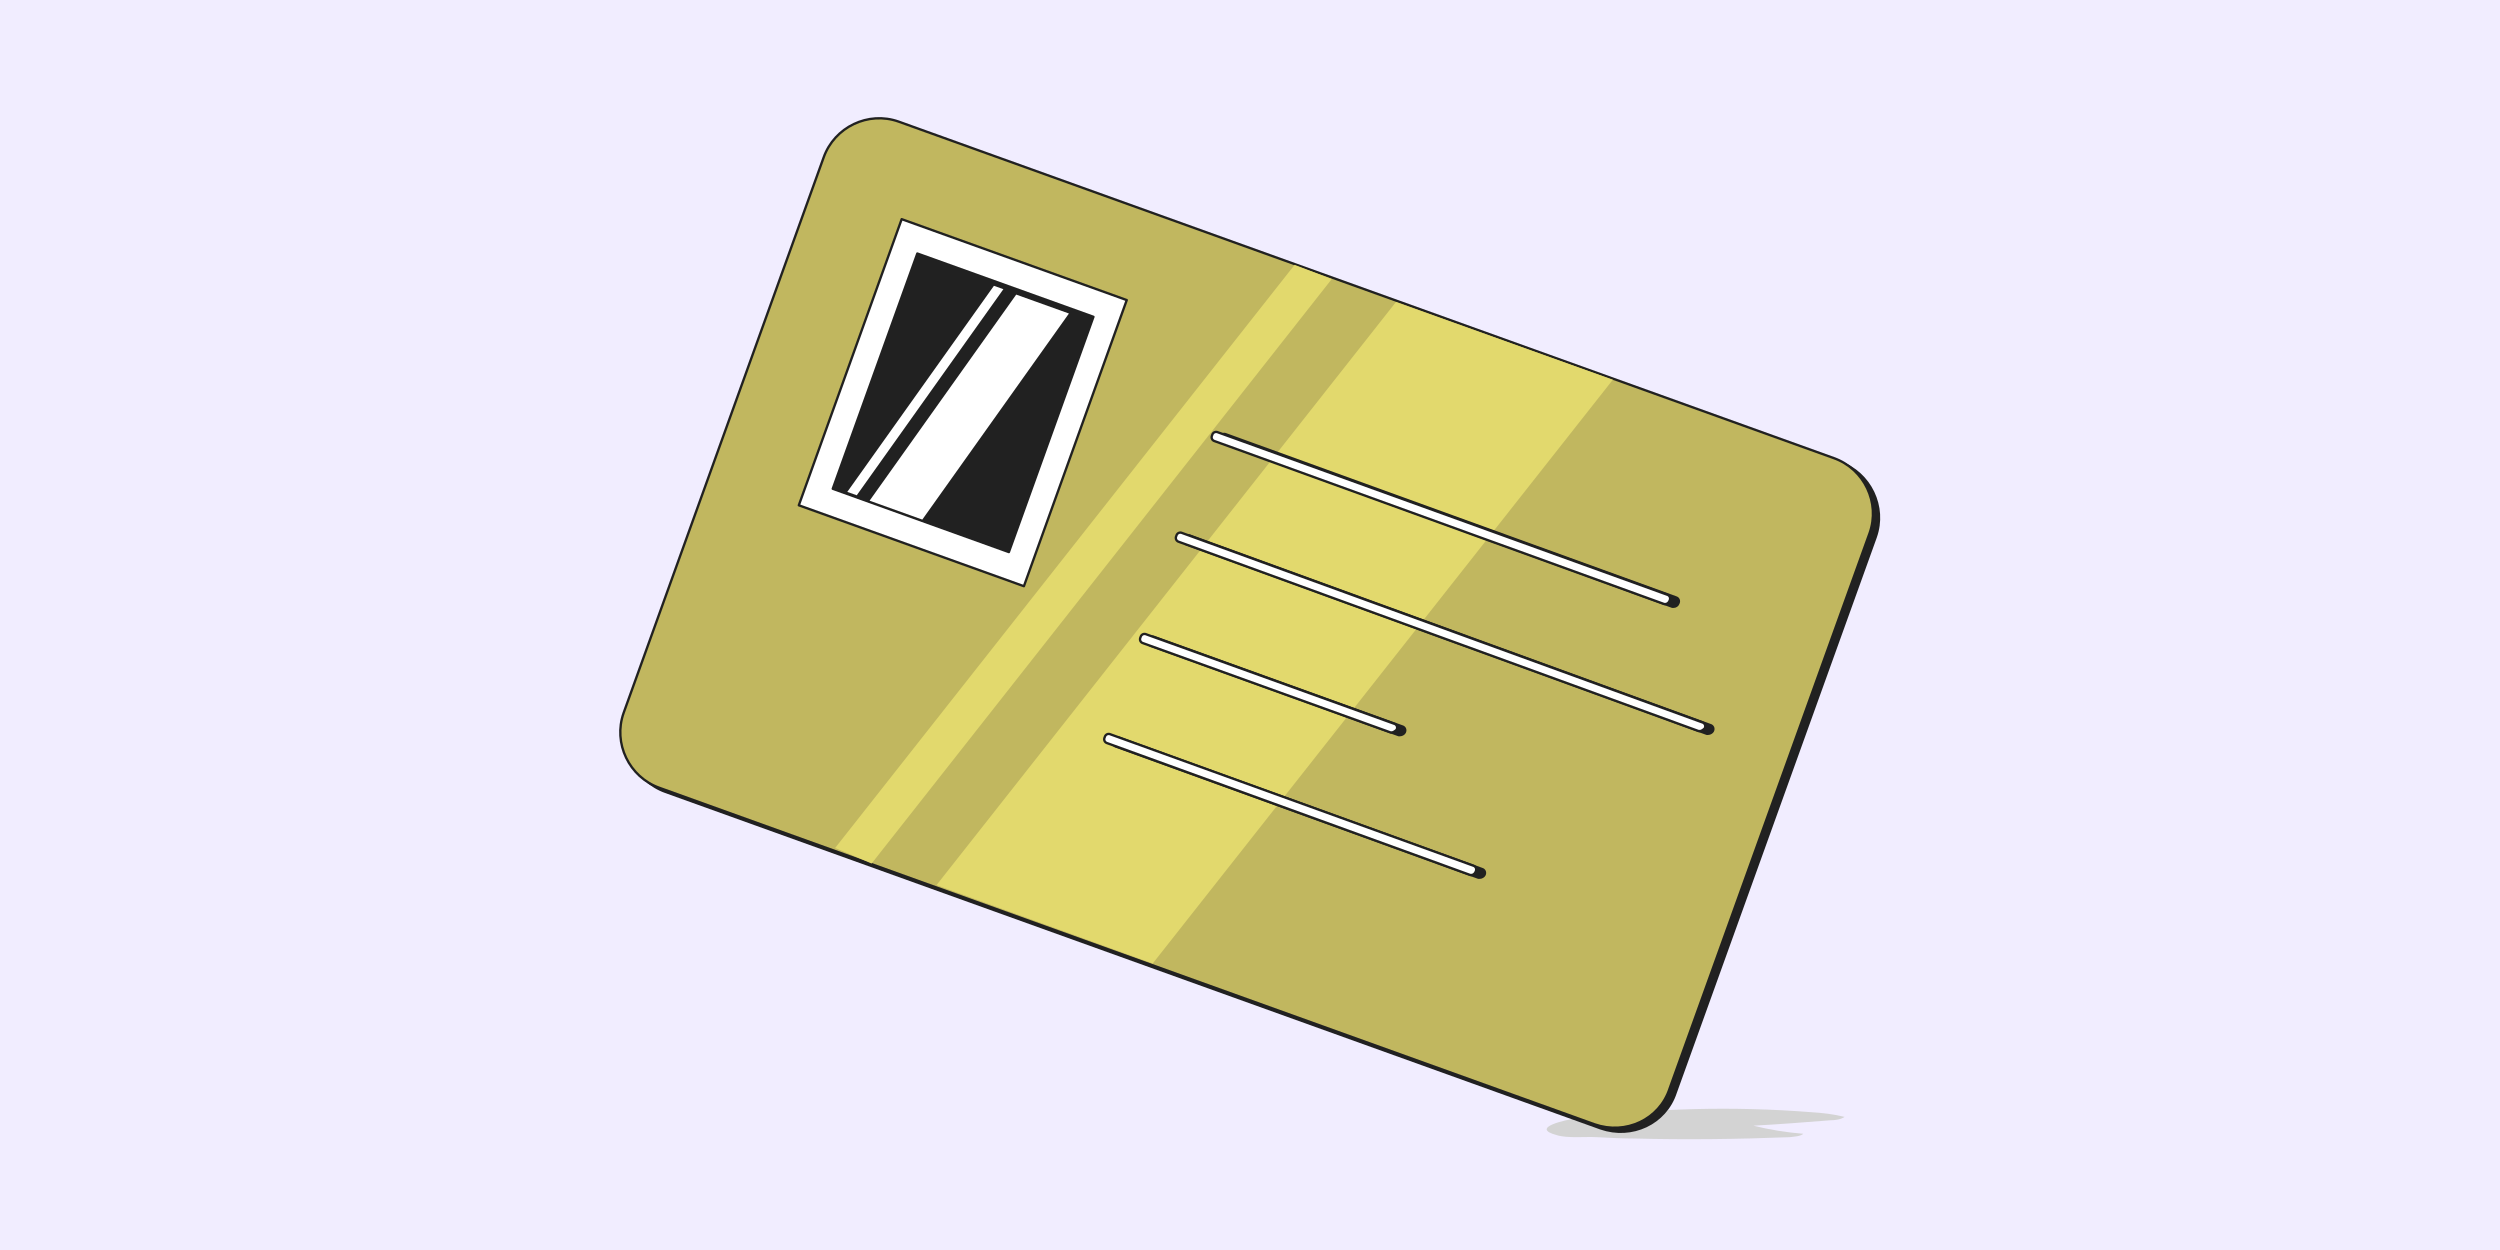
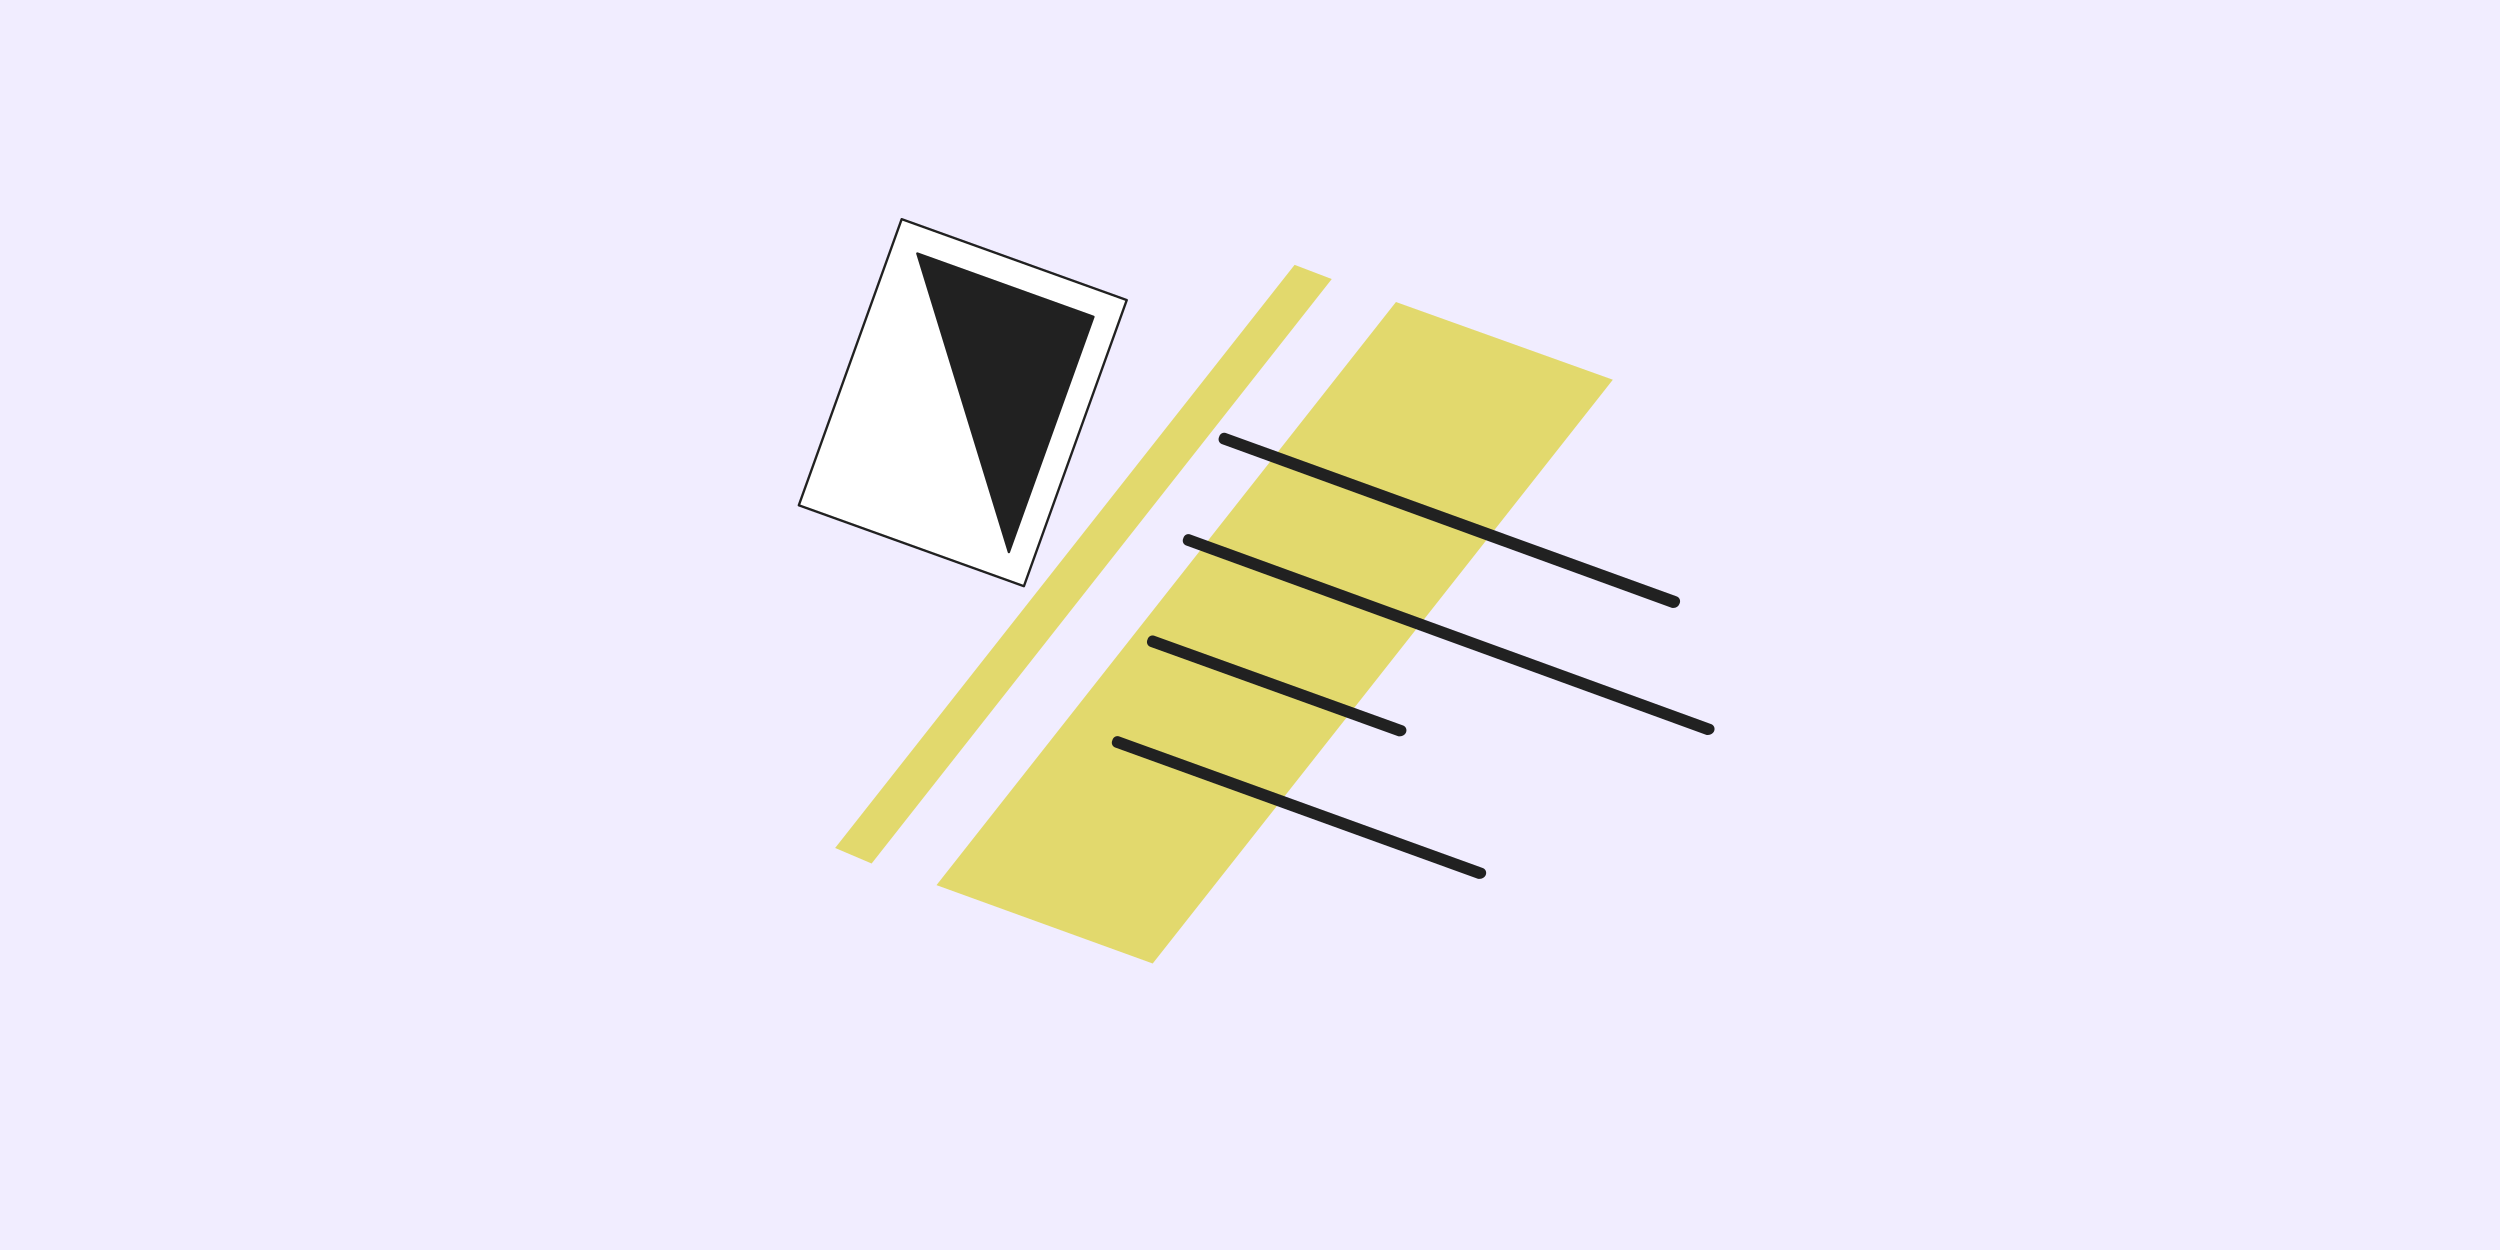
<svg xmlns="http://www.w3.org/2000/svg" version="1.1" id="Calque_1" x="0" y="0" viewBox="0 0 370 185" xml:space="preserve">
  <style>.tldclbst2,.tldclbst5{fill:#212121;stroke:#212121;stroke-width:.35;stroke-linecap:round;stroke-linejoin:round;stroke-miterlimit:10}.tldclbst5{fill:#fff}</style>
  <path d="M-.5-.5h371v186H-.5z" fill="#f1edff" />
-   <path d="M233.4 165.5c11.4-1.5 23.1-1.8 34.6-.9 1.7.1 3.4.3 5 .7-.6.4-1.4.5-2.1.5-3.8.3-7.6.6-11.4.8 2.4.6 4.9 1 7.4 1.2-.5.4-1.3.4-2 .5-7.7.3-15.3.4-23 .2-1.9 0-3.7-.1-5.6-.2-1.7-.1-4.3.2-5.9-.3-4.1-1.1 1.4-2.3 3-2.5z" fill="#d3d3d3" />
-   <path class="tldclbst2" d="M236.9 167 98.5 117.2c-4.5-1.6-6.9-6.6-5.3-11.1l29.6-82.2c1.6-4.5 6.6-6.9 11.1-5.3l138.4 49.8c4.5 1.6 6.9 6.6 5.3 11.1L248 161.7c-1.5 4.6-6.5 6.9-11.1 5.3z" />
-   <path d="M236 166.4 97.6 116.6c-4.5-1.6-6.9-6.6-5.3-11.1l29.6-82.2c1.6-4.5 6.6-6.9 11.1-5.3l138.4 49.8c4.5 1.6 6.9 6.6 5.3 11.1l-29.6 82.2c-1.5 4.6-6.5 6.9-11.1 5.3z" fill="#c1b75f" stroke="#212121" stroke-width=".35" stroke-linecap="round" stroke-linejoin="round" stroke-miterlimit="10" />
  <path d="m238.7 56.2-32.1-11.5-68 86.3 32 11.6zm-41.6-14.9-5.5-2.1-68 86.3 5.4 2.3z" fill="#e2d96d" />
  <path transform="rotate(19.774 142.506 59.575)" class="tldclbst5" d="M124.8 37.1h35.4v45h-35.4z" />
-   <path transform="rotate(19.774 142.506 59.575)" class="tldclbst2" d="M128.7 41.1h27.7v37h-27.7z" />
-   <path d="m136.5 76.9-7.8-2.8 21.7-30.5 7.8 2.8zm-9.7-3.6-1.4-.5 21.7-30.5 1.4.5z" fill="#fff" />
+   <path transform="rotate(19.774 142.506 59.575)" class="tldclbst2" d="M128.7 41.1h27.7v37z" />
  <path class="tldclbst2" d="M247.7 89.8h-.2L181 65.6c-.4-.1-.6-.5-.4-.9.1-.4.5-.6.9-.4L248 88.4c.4.1.6.5.4.9-.1.3-.4.5-.7.5zm5.1 18.8h-.2l-76.9-28c-.4-.1-.6-.5-.4-.9.1-.4.5-.6.9-.4l76.9 28c.4.1.6.5.4.9-.1.2-.4.4-.7.4zm-45.6.2h-.2l-36.6-13.2c-.4-.1-.6-.5-.4-.9.1-.4.5-.6.9-.4l36.6 13.2c.4.1.6.5.4.9-.1.2-.4.4-.7.4zm11.8 21.1h-.2l-53.6-19.4c-.4-.1-.6-.5-.4-.9.1-.4.5-.6.9-.4l53.6 19.4c.4.1.6.5.4.9-.1.2-.4.4-.7.4z" />
-   <path class="tldclbst5" d="M246.5 89.4h-.2l-66.5-24.1c-.4-.1-.6-.5-.4-.9.1-.4.5-.6.9-.4l66.4 24c.4.1.6.5.4.9-.1.3-.4.5-.6.5zm5.1 18.8h-.2l-76.9-28c-.4-.1-.6-.5-.4-.9.1-.4.5-.6.9-.4l76.9 28c.4.1.6.5.4.9-.2.2-.5.4-.7.4zm-45.6.2h-.2l-36.6-13.2c-.4-.1-.6-.5-.4-.9.1-.4.5-.6.9-.4l36.6 13.2c.4.1.6.5.4.9-.2.2-.5.4-.7.4zm11.8 21.1h-.2L163.9 110c-.4-.1-.6-.5-.4-.9.1-.4.5-.6.9-.4l53.6 19.4c.4.1.6.5.4.9-.1.3-.4.5-.6.5z" />
</svg>